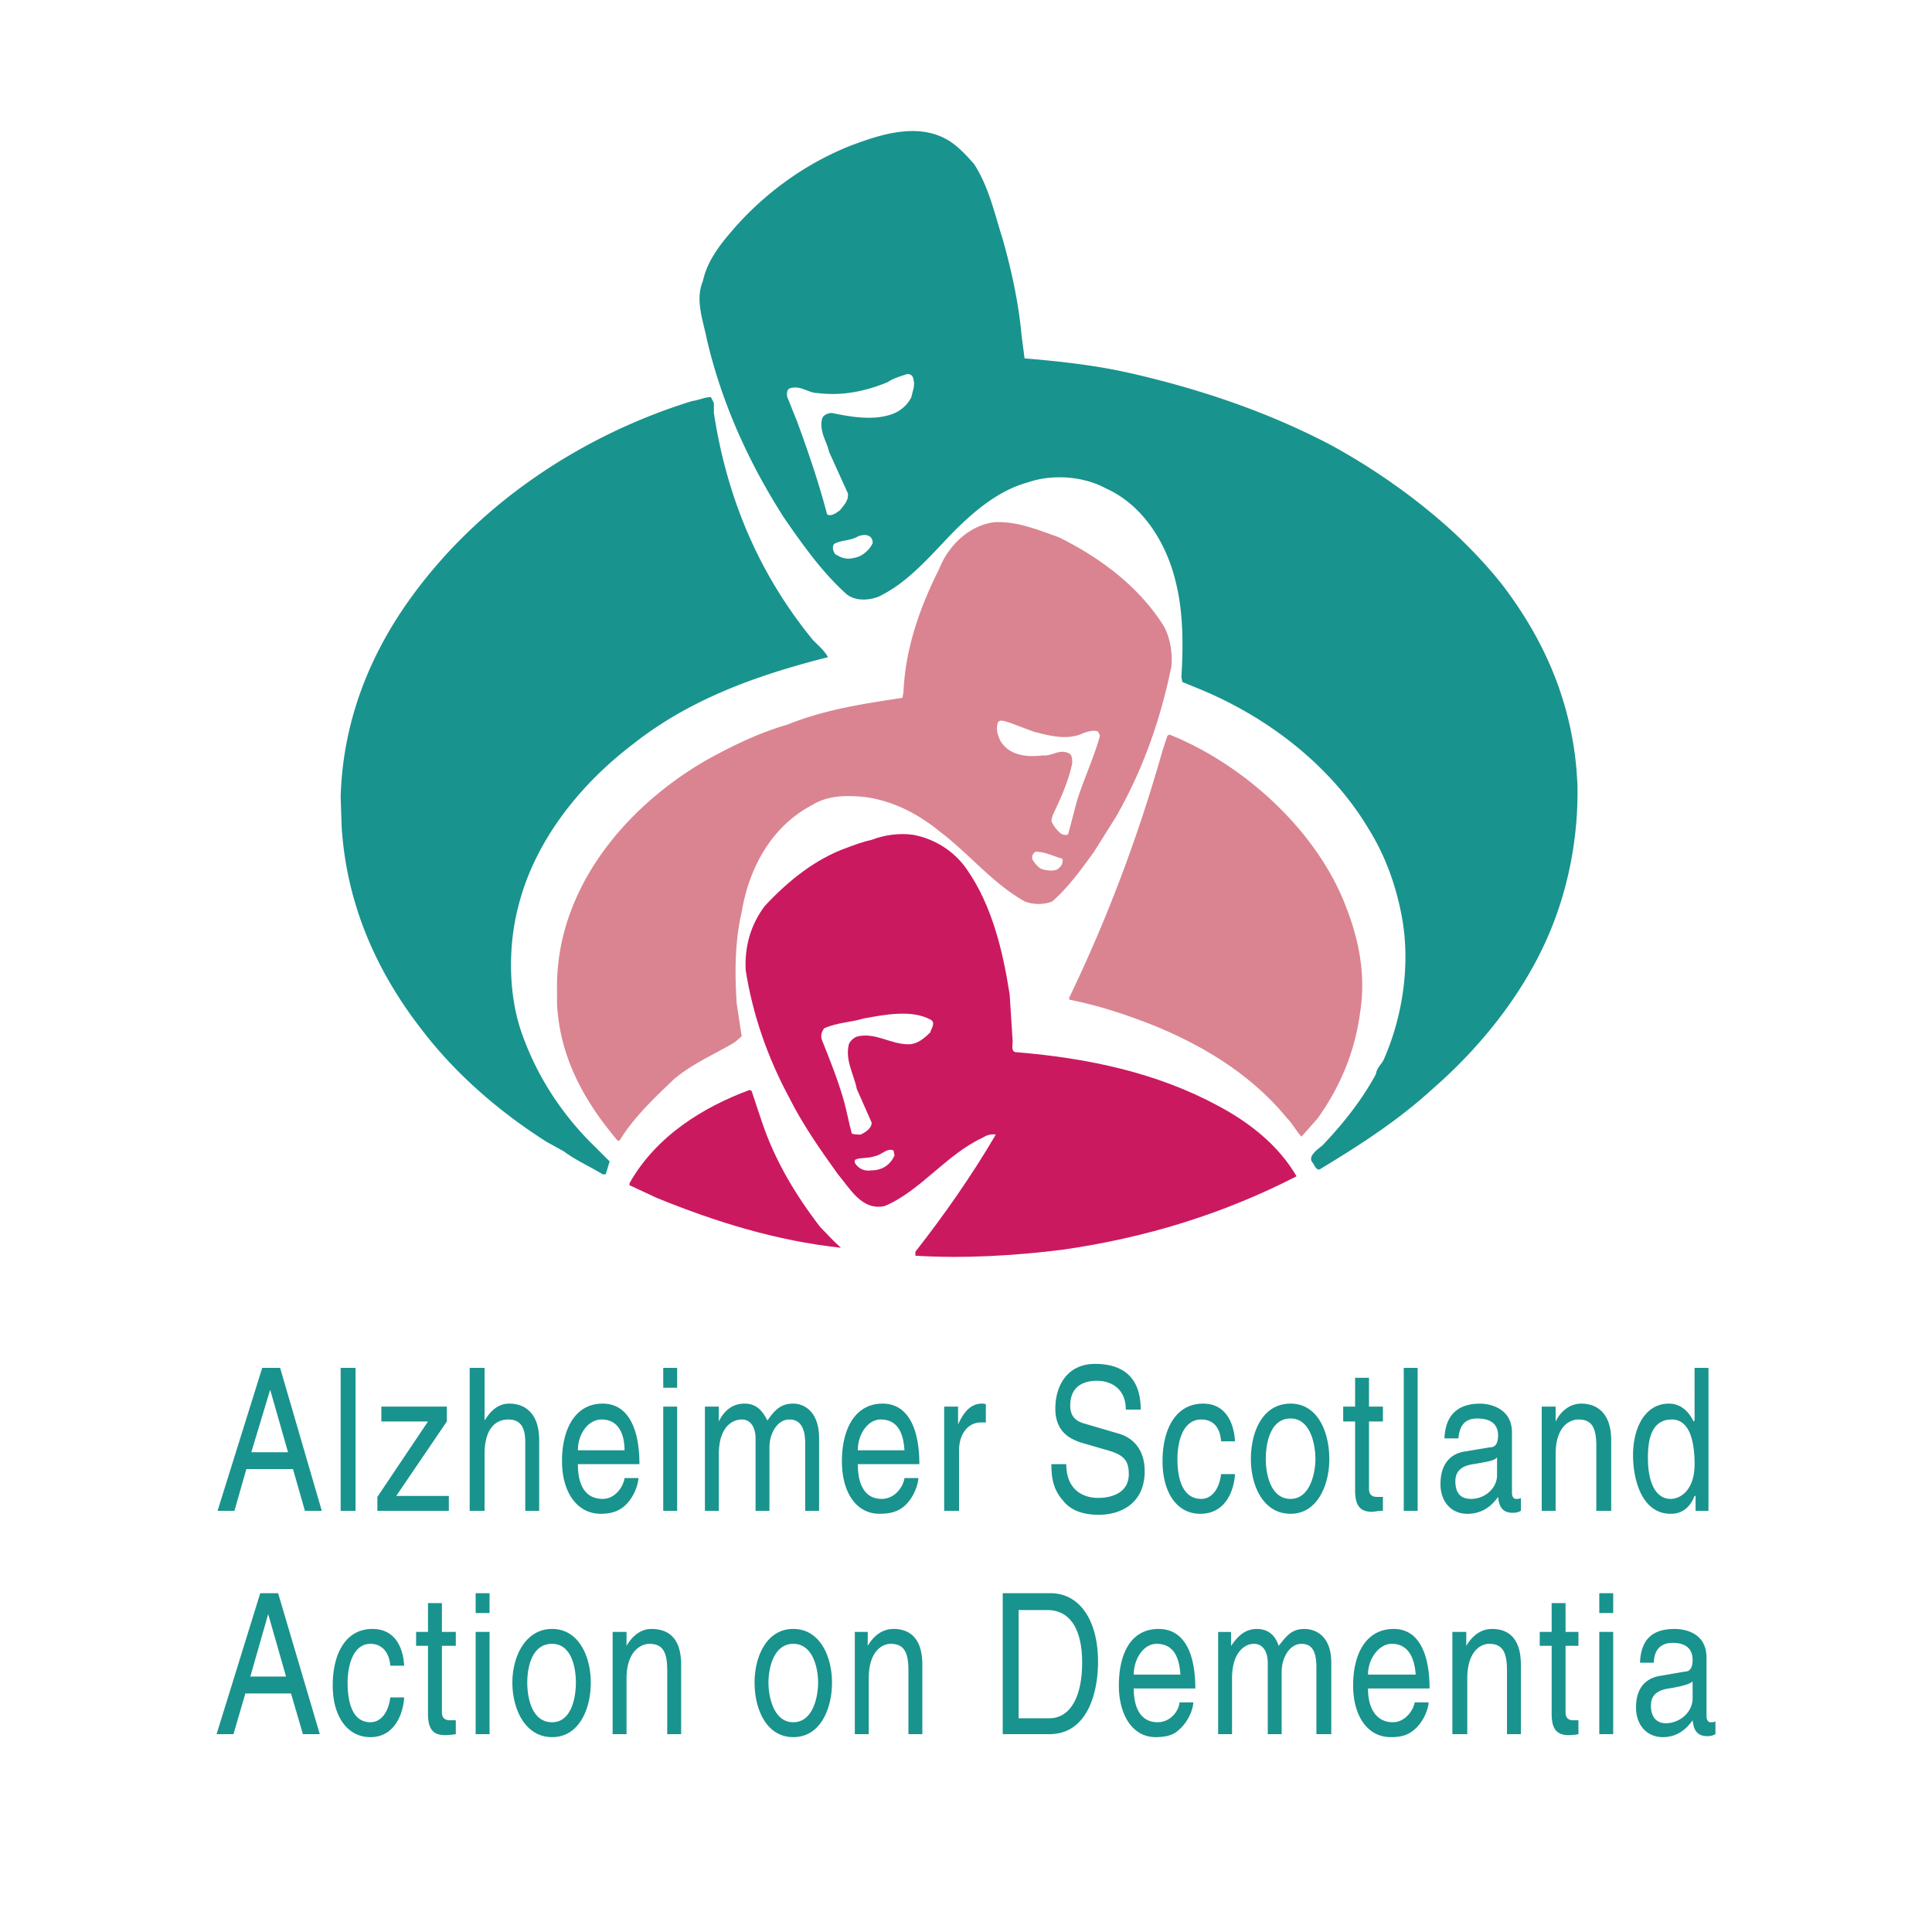
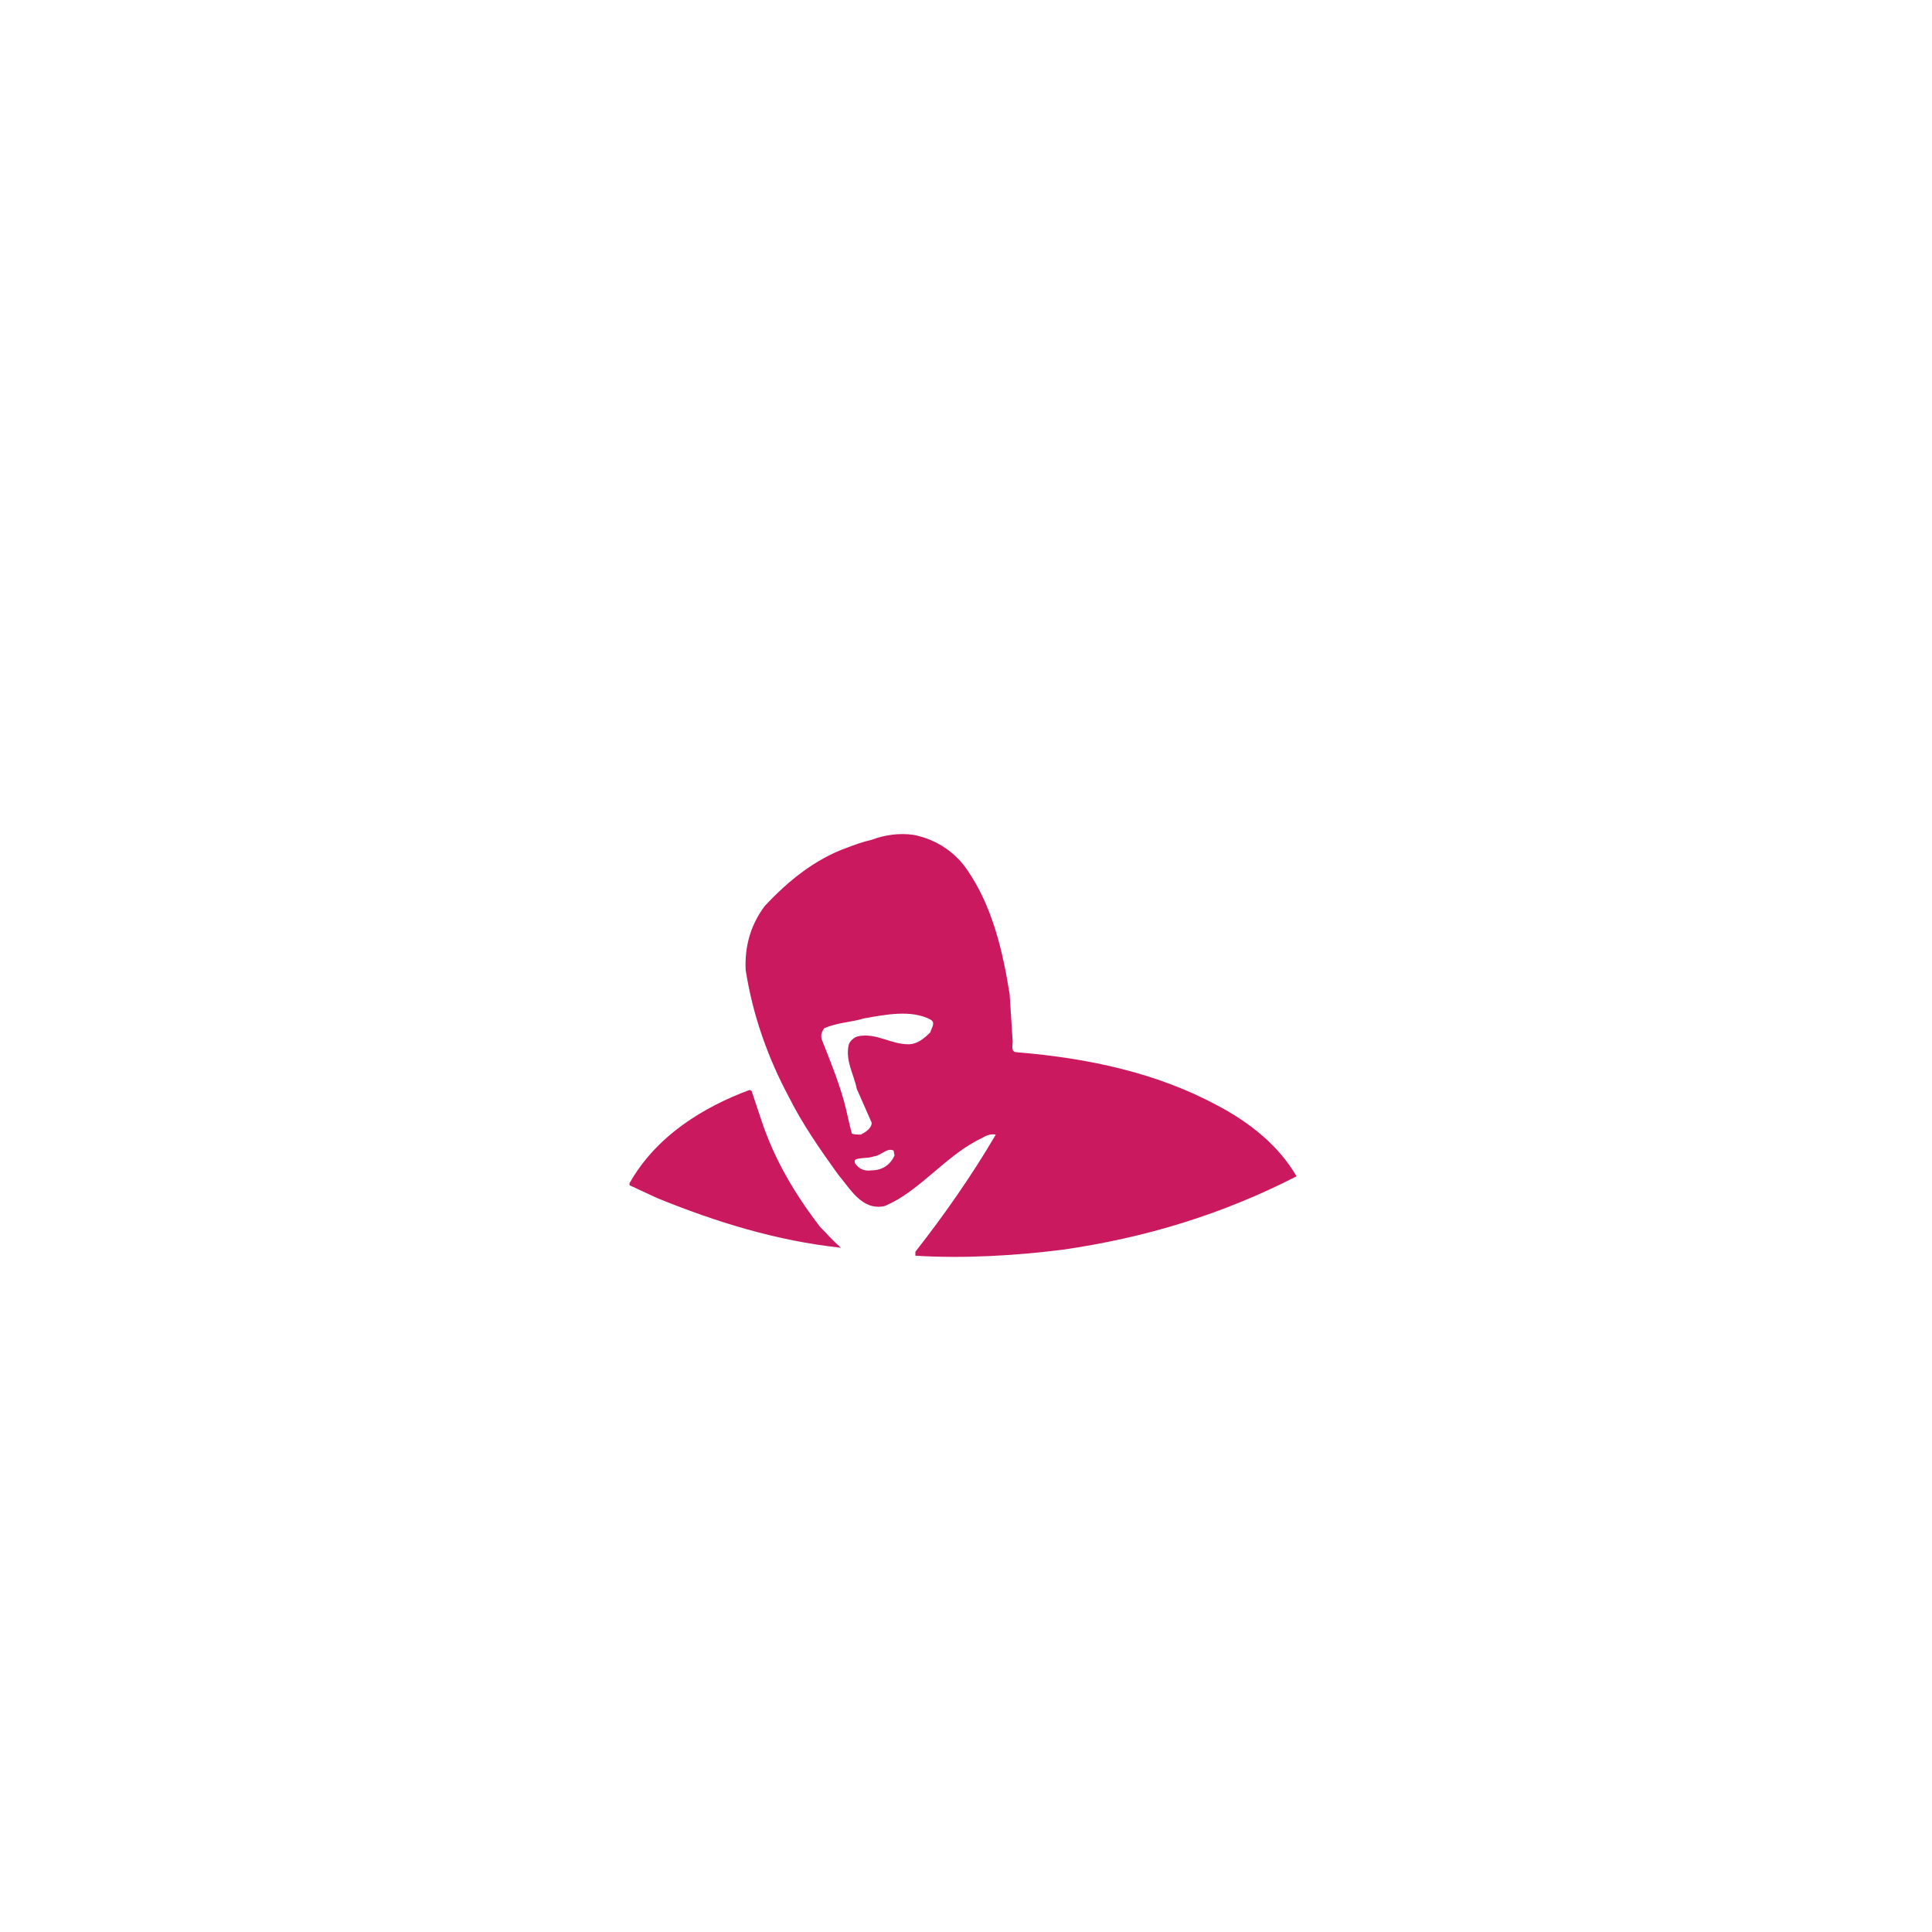
<svg xmlns="http://www.w3.org/2000/svg" viewBox="0 0 192.756 192.756">
  <title>Alzheimer Scotland - SVG vector logo - www.oklogos.com</title>
  <g fill-rule="evenodd" clip-rule="evenodd">
-     <path fill="#fff" d="M0 0h192.756v192.756H0V0z" />
-     <path d="M29.035 168.957l1.188 4.061h1.684l-4.159-14.064h-1.783l-4.357 14.064h1.684l1.188-4.061h4.555zm-4.061-1.684l1.783-6.24 1.783 6.24h-3.566zM40.325 166.184c-.099-1.783-.891-3.664-3.169-3.664-2.674 0-3.961 2.475-3.961 5.645 0 2.971 1.386 5.15 3.763 5.15s3.268-2.277 3.367-3.963h-1.386c-.199 1.586-.991 2.477-1.981 2.477-1.882 0-2.277-2.178-2.277-3.961s.594-3.863 2.277-3.863c1.188 0 1.882.893 1.981 2.18h1.386v-.001zM45.475 164.203v-1.387h-1.386v-2.873h-1.387v2.873h-1.188v1.387h1.188v6.734c0 1.287.297 2.178 1.684 2.178.099 0 .495 0 1.089-.098v-1.387h-.495c-.297 0-.891 0-.891-.793v-6.635h1.386v.001zM47.455 173.018h1.387v-10.201h-1.387v10.201zm0-12.084h1.387v-1.98h-1.387v1.98zM51.12 167.867c0 2.674 1.287 5.447 3.961 5.447s3.862-2.773 3.862-5.447c0-2.574-1.188-5.348-3.862-5.348-2.674.001-3.961 2.774-3.961 5.348zm1.485 0c0-1.387.396-3.863 2.476-3.863 1.981 0 2.376 2.477 2.376 3.863s-.396 3.961-2.376 3.961c-2.08 0-2.476-2.574-2.476-3.961zM67.956 166.084c0-2.971-1.585-3.564-2.971-3.564s-2.179 1.188-2.476 1.684v-1.387h-1.387v10.201h1.387v-5.547c0-2.773 1.485-3.467 2.278-3.467 1.386 0 1.783.893 1.783 2.674v6.34h1.387v-6.934h-.001zM75.284 167.867c0 2.674 1.188 5.447 3.862 5.447s3.862-2.773 3.862-5.447c0-2.574-1.188-5.348-3.862-5.348s-3.862 2.774-3.862 5.348zm1.386 0c0-1.387.495-3.863 2.476-3.863 1.981 0 2.477 2.477 2.477 3.863s-.496 3.961-2.477 3.961c-1.98 0-2.476-2.574-2.476-3.961zM92.021 166.084c0-2.971-1.585-3.564-2.873-3.564-1.485 0-2.278 1.188-2.575 1.684v-1.387h-1.287v10.201h1.386v-5.547c0-2.773 1.386-3.467 2.179-3.467 1.386 0 1.783.893 1.783 2.674v6.34h1.387v-6.934zM100.043 173.018h4.654c3.764 0 4.854-4.061 4.854-7.23 0-4.061-1.783-6.834-4.754-6.834h-4.754v14.064zm1.584-12.381h2.873c2.178 0 3.465 1.783 3.465 5.25 0 3.564-1.287 5.545-3.268 5.545h-3.07v-10.795zM117.67 169.848c0 .693-.791 1.98-2.178 1.98-1.584 0-2.377-1.287-2.377-3.367h6.141c0-3.664-1.189-5.941-3.664-5.941-2.773 0-3.963 2.475-3.963 5.645 0 2.971 1.387 5.15 3.664 5.15 1.387 0 1.982-.396 2.279-.693 1.088-.893 1.484-2.277 1.484-2.773h-1.386v-.001zm-4.555-2.774c0-1.584.99-3.07 2.277-3.07 1.783 0 2.277 1.486 2.377 3.07h-4.654zM121.533 173.018h1.387v-5.547c0-2.773 1.387-3.467 2.178-3.467 1.09 0 1.387 1.09 1.387 1.883v7.131h1.387v-6.24c0-1.387.793-2.773 1.98-2.773 1.189 0 1.486.99 1.486 2.377v6.637h1.484v-7.131c0-2.873-1.781-3.367-2.674-3.367-1.287 0-1.781.693-2.574 1.684-.199-.596-.693-1.684-2.18-1.684-1.484 0-2.178 1.188-2.574 1.684v-1.387h-1.287v10.2zM141.143 169.848c-.1.693-.893 1.98-2.18 1.98-1.584 0-2.477-1.287-2.477-3.367h6.141c0-3.664-1.188-5.941-3.564-5.941-2.773 0-4.061 2.475-4.061 5.645 0 2.971 1.387 5.15 3.764 5.15 1.385 0 1.881-.396 2.277-.693 1.09-.893 1.484-2.277 1.484-2.773h-1.384v-.001zm-4.657-2.774c0-1.584 1.09-3.07 2.377-3.07 1.684 0 2.279 1.486 2.377 3.07h-4.754zM151.738 166.084c0-2.971-1.584-3.564-2.871-3.564-1.486 0-2.279 1.188-2.576 1.684v-1.387h-1.387v10.201h1.486v-5.547c0-2.773 1.387-3.467 2.178-3.467 1.387 0 1.783.893 1.783 2.674v6.34h1.387v-6.934zM157.482 164.203v-1.387h-1.287v-2.873h-1.387v2.873h-1.189v1.387h1.189v6.734c0 1.287.297 2.178 1.684 2.178.098 0 .494 0 .99-.098v-1.387h-.496c-.197 0-.791 0-.791-.793v-6.635h1.287v.001zM159.562 173.018h1.387v-10.201h-1.387v10.201zm0-12.084h1.387v-1.98h-1.387v1.98zM165.01 165.887c0-.793.297-1.98 1.881-1.98 1.287 0 1.98.594 1.98 1.684 0 .99-.396 1.188-.793 1.188l-2.277.396c-2.377.297-2.574 2.277-2.574 3.17 0 1.781 1.09 2.971 2.674 2.971s2.477-.99 2.971-1.684c.1.791.297 1.584 1.486 1.584.396 0 .594-.1.791-.197v-1.289c-.098.1-.297.1-.494.1-.199 0-.396-.197-.396-.594v-5.844c0-2.674-2.477-2.871-3.168-2.871-2.08 0-3.369.891-3.467 3.367h1.386v-.001zm3.861 3.564c0 1.387-1.287 2.477-2.674 2.477-.99 0-1.486-.693-1.486-1.783 0-1.287 1.09-1.584 1.783-1.684 1.783-.297 2.08-.494 2.377-.693v1.683zM29.233 146.574l1.188 4.16h1.684l-4.159-14.262h-1.783l-4.456 14.262h1.684l1.188-4.16h4.654zm-4.16-1.683l1.882-6.238 1.782 6.238h-3.664zM33.987 150.734h1.485v-14.261h-1.485v14.261zM44.583 141.82v-1.484h-6.536v1.484h4.655l-5.051 7.528v1.386h7.13v-1.486h-5.248l5.05-7.428zM53.793 143.703c0-2.971-1.684-3.664-2.971-3.664-1.386 0-2.08 1.088-2.476 1.684v-5.25H46.86v14.262h1.486v-5.645c0-2.674 1.188-3.467 2.376-3.467 1.288 0 1.684.891 1.684 2.277v6.834h1.387v-7.031zM62.311 147.467c-.099.791-.891 2.078-2.179 2.078-1.684 0-2.476-1.287-2.476-3.465h6.14c0-3.664-1.188-6.041-3.665-6.041-2.773 0-4.06 2.574-4.06 5.744 0 3.068 1.485 5.248 3.862 5.248 1.288 0 1.881-.396 2.278-.693 1.089-.891 1.485-2.377 1.485-2.871h-1.385zm-4.655-2.774c0-1.584.99-3.07 2.377-3.07 1.683 0 2.278 1.486 2.278 3.07h-4.655zM66.172 150.734h1.387v-10.398h-1.387v10.398zm0-12.281h1.387v-1.98h-1.387v1.98zM70.332 150.734h1.386v-5.645c0-2.873 1.486-3.467 2.278-3.467 1.089 0 1.386 1.09 1.386 1.881v7.23h1.386v-6.338c0-1.387.792-2.773 1.981-2.773 1.188 0 1.584.99 1.584 2.377v6.734h1.387v-7.23c0-2.871-1.684-3.465-2.575-3.465-1.287 0-1.881.693-2.575 1.684-.297-.496-.792-1.684-2.278-1.684-1.584 0-2.278 1.188-2.575 1.781v-1.484h-1.386v10.399h.001zM90.238 147.467c-.099.791-.891 2.078-2.277 2.078-1.585 0-2.377-1.287-2.377-3.465h6.14c0-3.664-1.188-6.041-3.665-6.041-2.772 0-4.061 2.574-4.061 5.744 0 3.068 1.387 5.248 3.764 5.248 1.386 0 1.98-.396 2.377-.693 1.089-.891 1.485-2.377 1.485-2.871h-1.386zm-4.655-2.774c0-1.584.99-3.07 2.278-3.07 1.783 0 2.278 1.486 2.376 3.07h-4.654zM95.685 144.693c0-1.486.792-2.773 2.178-2.773h.496v-1.783c-.1-.098-.199-.098-.396-.098-1.089 0-1.783.791-2.377 2.078v-1.781H94.2v10.398h1.485v-6.041zM113.809 140.633c0-1.586-.396-4.557-4.557-4.557-2.771 0-3.961 2.18-3.961 4.457 0 2.477 1.684 3.07 2.477 3.367l2.377.693c1.881.496 2.475.99 2.475 2.477 0 1.98-1.881 2.377-3.068 2.377-1.486 0-3.17-.793-3.17-3.367h-1.486c0 1.387.199 2.574 1.189 3.664.494.594 1.387 1.387 3.564 1.387 1.98 0 4.557-.99 4.557-4.357 0-2.18-1.189-3.367-2.674-3.764l-3.367-.99c-.693-.199-1.387-.594-1.387-1.783 0-2.178 1.684-2.477 2.674-2.477 1.287 0 2.871.693 2.871 2.873h1.486zM123.217 143.801c-.1-1.781-.891-3.762-3.17-3.762-2.771 0-4.061 2.574-4.061 5.744 0 3.068 1.387 5.248 3.764 5.248 2.576 0 3.367-2.377 3.467-3.961h-1.387c-.197 1.584-.99 2.475-1.98 2.475-1.98 0-2.377-2.277-2.377-3.961 0-1.881.594-3.961 2.377-3.961 1.188 0 1.881.793 1.98 2.178h1.387zM124.801 145.584c0 2.576 1.189 5.447 3.961 5.447 2.674 0 3.863-2.871 3.863-5.447 0-2.773-1.189-5.545-3.863-5.545-2.772 0-3.961 2.772-3.961 5.545zm1.486 0c0-1.484.396-4.061 2.475-4.061 1.98 0 2.477 2.576 2.477 4.061 0 1.287-.496 3.961-2.477 3.961-2.078 0-2.475-2.674-2.475-3.961zM137.973 141.82v-1.484h-1.387v-2.873h-1.387v2.873h-1.188v1.484h1.188v6.834c0 1.287.297 2.18 1.684 2.18.199 0 .596-.1 1.09-.1v-1.387h-.494c-.299 0-.893 0-.893-.793v-6.734h1.387zM140.053 150.734h1.386v-14.261h-1.386v14.261zM145.5 143.504c.098-.791.297-1.98 1.881-1.98 1.387 0 2.08.594 2.08 1.684 0 .99-.396 1.189-.793 1.189l-2.377.395c-2.377.299-2.574 2.377-2.574 3.27 0 1.781 1.09 2.971 2.674 2.971 1.684 0 2.574-.99 3.07-1.684.1.793.297 1.584 1.484 1.584.396 0 .596-.098.793-.197v-1.287c-.1.098-.297.098-.494.098-.199 0-.396-.197-.396-.594v-6.041c0-2.574-2.477-2.871-3.17-2.871-2.08 0-3.467.99-3.564 3.465h1.386v-.002zm3.861 3.664c0 1.387-1.287 2.377-2.574 2.377-1.09 0-1.584-.594-1.584-1.781 0-1.287 1.088-1.586 1.781-1.684 1.783-.297 2.18-.396 2.377-.693v1.781zM160.75 143.703c0-2.971-1.684-3.664-2.971-3.664-1.484 0-2.277 1.188-2.574 1.781v-1.484h-1.387v10.398h1.387v-5.645c0-2.873 1.484-3.467 2.277-3.467 1.387 0 1.783.891 1.783 2.674v6.438h1.484v-7.031h.001zM170.455 136.473h-1.387v5.25l-.098.098c-.297-.594-.99-1.781-2.477-1.781-2.277 0-3.564 2.277-3.564 5.148 0 2.477.891 5.844 3.764 5.844.791 0 1.781-.297 2.375-1.783h.1v1.486h1.287v-14.262zm-6.041 9.011c0-1.287.1-3.861 2.377-3.861 1.98 0 2.277 2.674 2.277 4.457 0 2.674-1.484 3.465-2.375 3.465-1.586 0-2.279-1.781-2.279-4.061zM87.069 54.176c-.297.693-1.089 1.386-1.882 1.485-.693.199-1.287 0-1.881-.396-.198-.297-.297-.693-.099-.99.693-.396 1.485-.297 2.278-.694.495-.296 1.584-.395 1.584.595zM71.224 40.212v.99c1.287 8.418 4.457 16.043 9.903 22.679.496.495 1.089.991 1.485 1.684-7.031 1.783-13.766 4.16-19.51 8.715-5.447 4.159-9.804 9.804-11.389 16.143-1.089 4.159-.99 9.21.496 13.072 1.485 4.061 3.961 7.824 7.13 10.895l1.486 1.486-.396 1.287h-.297c-1.287-.793-2.674-1.387-3.862-2.279l-1.782-.99c-4.654-2.971-8.913-6.635-12.28-10.992-4.655-5.941-7.626-12.676-8.121-20.401l-.099-2.971c.198-7.229 2.673-13.766 6.734-19.51 6.932-9.804 17.43-16.638 28.323-20.005.693-.099 1.288-.396 1.882-.396l.297.593zm19.905-2.377c.198.693-.099 1.188-.198 1.783a3.474 3.474 0 0 1-1.882 1.684c-1.881.693-4.159.297-6.041-.099-.396 0-.891.198-.99.594-.297 1.287.495 2.278.693 3.268l1.882 4.16c.099.693-.396 1.188-.792 1.684-.396.297-.693.495-1.09.495l-.198-.099c-.792-3.07-1.881-6.239-2.971-9.21l-.99-2.476c-.099-.495 0-.792.297-.892 1.089-.297 1.783.495 2.773.495 2.475.297 4.753-.198 6.932-1.089.594-.396 1.288-.594 1.882-.792.495-.1.693.296.693.494zm6.041-21.49c1.486 2.278 2.08 5.051 2.873 7.526.891 3.169 1.584 6.338 1.881 9.606l.297 2.278c3.566.297 7.131.693 10.598 1.485 6.932 1.585 13.666 3.862 19.906 7.131 4.357 2.376 8.615 5.348 12.379 8.814 1.783 1.684 3.664 3.664 5.148 5.645 3.963 5.348 6.438 11.191 7.033 17.925l.098 1.486c.1 4.654-.693 9.209-2.178 13.271-2.377 6.537-6.934 12.479-12.281 17.133-3.465 3.17-7.328 5.645-11.092 7.922-.494.396-.693-.395-.891-.594-.496-.594.494-1.287.99-1.684 2.08-2.178 3.961-4.555 5.348-7.131.1-.693.594-.99.793-1.484 1.881-4.258 2.674-9.508 1.781-14.261-.594-3.169-1.684-6.141-3.367-8.814-3.861-6.437-10.299-11.19-16.834-13.865l-1.686-.693-.098-.495c.197-3.169.197-6.536-.594-9.606-.893-3.664-3.17-7.526-6.934-9.21-2.178-1.188-5.248-1.486-7.824-.594-3.564.99-6.437 3.862-8.913 6.536-1.881 1.98-3.664 3.763-5.942 4.853-.99.396-2.476.495-3.367-.396-2.377-2.179-4.258-4.853-6.042-7.428-3.565-5.546-6.239-11.488-7.725-17.826-.396-1.981-1.188-3.962-.396-5.843.396-1.882 1.584-3.466 2.773-4.853 3.268-3.862 7.427-6.833 11.884-8.616 2.872-1.089 6.437-2.278 9.409-.792 1.191.593 2.082 1.583 2.973 2.574z" fill="#19938d" />
-     <path d="M105.984 85.668c.1.297 0 .693-.396.99-.297.297-1.088.198-1.484.099-.496-.099-.893-.693-1.09-.99-.1-.297 0-.594.297-.792.99.001 1.882.496 2.673.693zm28.325 4.853c1.287 3.269 1.98 6.833 1.387 10.499-.496 3.861-1.98 7.428-4.26 10.596l-1.584 1.783c-.494-.496-.891-1.287-1.484-1.883-3.566-4.357-8.418-7.229-13.271-9.209-2.773-1.09-5.447-1.98-8.418-2.574v-.199c3.861-8.021 6.932-16.242 9.309-24.66l.496-1.485.197-.099c7.426 2.97 14.755 9.606 17.628 17.231zm-31.196-17.529c1.484.396 3.367.891 4.852.198.496-.198 1.189-.396 1.586-.198l.197.396c-.594 2.179-1.584 4.259-2.277 6.438l-.893 3.367c-.098.198-.494.099-.693 0a3.222 3.222 0 0 1-.99-1.288l.1-.495c.793-1.684 1.584-3.368 1.98-5.249 0-.396 0-.793-.297-.991-.99-.495-1.684.297-2.674.198-1.584.199-3.268 0-4.16-1.386-.297-.595-.494-1.188-.297-1.882.199-.396.793-.099 1.189 0l2.377.892zm2.475-19.411c4.061 1.981 8.121 4.952 10.598 9.013.594 1.188.791 2.575.693 3.862-1.09 5.348-2.873 10.399-5.547 15.053l-2.178 3.467c-1.289 1.782-2.576 3.565-4.16 4.952-.891.396-2.08.297-2.773 0-3.168-1.783-5.545-4.754-8.417-6.933-2.179-1.783-4.655-3.07-7.428-3.466-1.881-.198-3.763-.198-5.348.792-4.159 2.179-6.338 6.437-7.031 10.695-.693 2.971-.693 6.14-.495 9.111l.495 3.27-.693.594c-1.98 1.188-4.159 2.08-6.041 3.664-2.08 1.98-4.061 3.861-5.447 6.141h-.198c-3.367-3.963-5.744-8.32-6.041-13.568V98.84c-.198-9.903 6.635-18.222 14.855-22.976 2.674-1.485 5.348-2.772 8.121-3.565 3.664-1.486 7.526-2.08 11.488-2.674l.099-.594c.198-4.457 1.684-8.517 3.565-12.28.891-2.278 2.971-4.357 5.545-4.654 2.277-.1 4.357.791 6.338 1.484z" fill="#da8491" />
    <path d="M89.248 115.279c-.396.893-1.188 1.486-2.278 1.486-.693.1-1.188-.1-1.584-.594-.099-.1-.198-.396 0-.496.495-.197 1.288-.1 1.783-.297.792-.1 1.288-.891 1.98-.594l.099.495zm-13.271-3.465c1.288 3.861 3.268 7.229 5.843 10.596.693.693 1.288 1.387 2.08 2.08-6.437-.693-12.479-2.576-18.321-4.951l-2.773-1.289v-.197c2.674-4.754 7.427-7.625 11.983-9.309l.198.098.99 2.972zm16.836-10.101c.594.297.099.891 0 1.287-.594.594-1.287 1.188-2.179 1.188-1.783 0-3.268-1.188-5.051-.791-.396.098-.792.494-.892.791-.396 1.586.495 2.971.792 4.457l1.485 3.367c0 .594-.693.99-1.089 1.188-.297 0-.594 0-.891-.098-.297-1.09-.495-2.18-.792-3.27-.594-2.078-1.386-4.059-2.179-6.041-.198-.494 0-.891.198-1.188 1.287-.594 2.674-.594 3.961-.99 2.18-.396 4.755-.89 6.637.1zm-1.684-18.421c2.08.396 4.061 1.585 5.348 3.466 2.476 3.565 3.566 8.022 4.259 12.479l.297 4.654c0 .396-.199 1.09.396 1.09 7.229.594 14.062 2.08 20.104 5.348 3.168 1.684 6.041 3.961 7.824 7.031-7.33 3.764-15.055 6.141-23.373 7.328-4.754.594-9.804.893-14.657.594v-.395c2.873-3.664 5.645-7.627 8.022-11.688-.496-.098-.99.1-1.287.299-3.665 1.684-6.24 5.348-9.805 6.832-2.277.496-3.466-1.781-4.655-3.168-1.783-2.477-3.565-5.051-4.853-7.627-2.179-4.061-3.664-8.318-4.357-12.775-.099-2.376.495-4.456 1.881-6.337 2.377-2.575 5.15-4.754 8.22-5.843.792-.297 1.584-.594 2.476-.792 1.288-.496 2.774-.695 4.16-.496z" fill="#cb1960" />
  </g>
</svg>